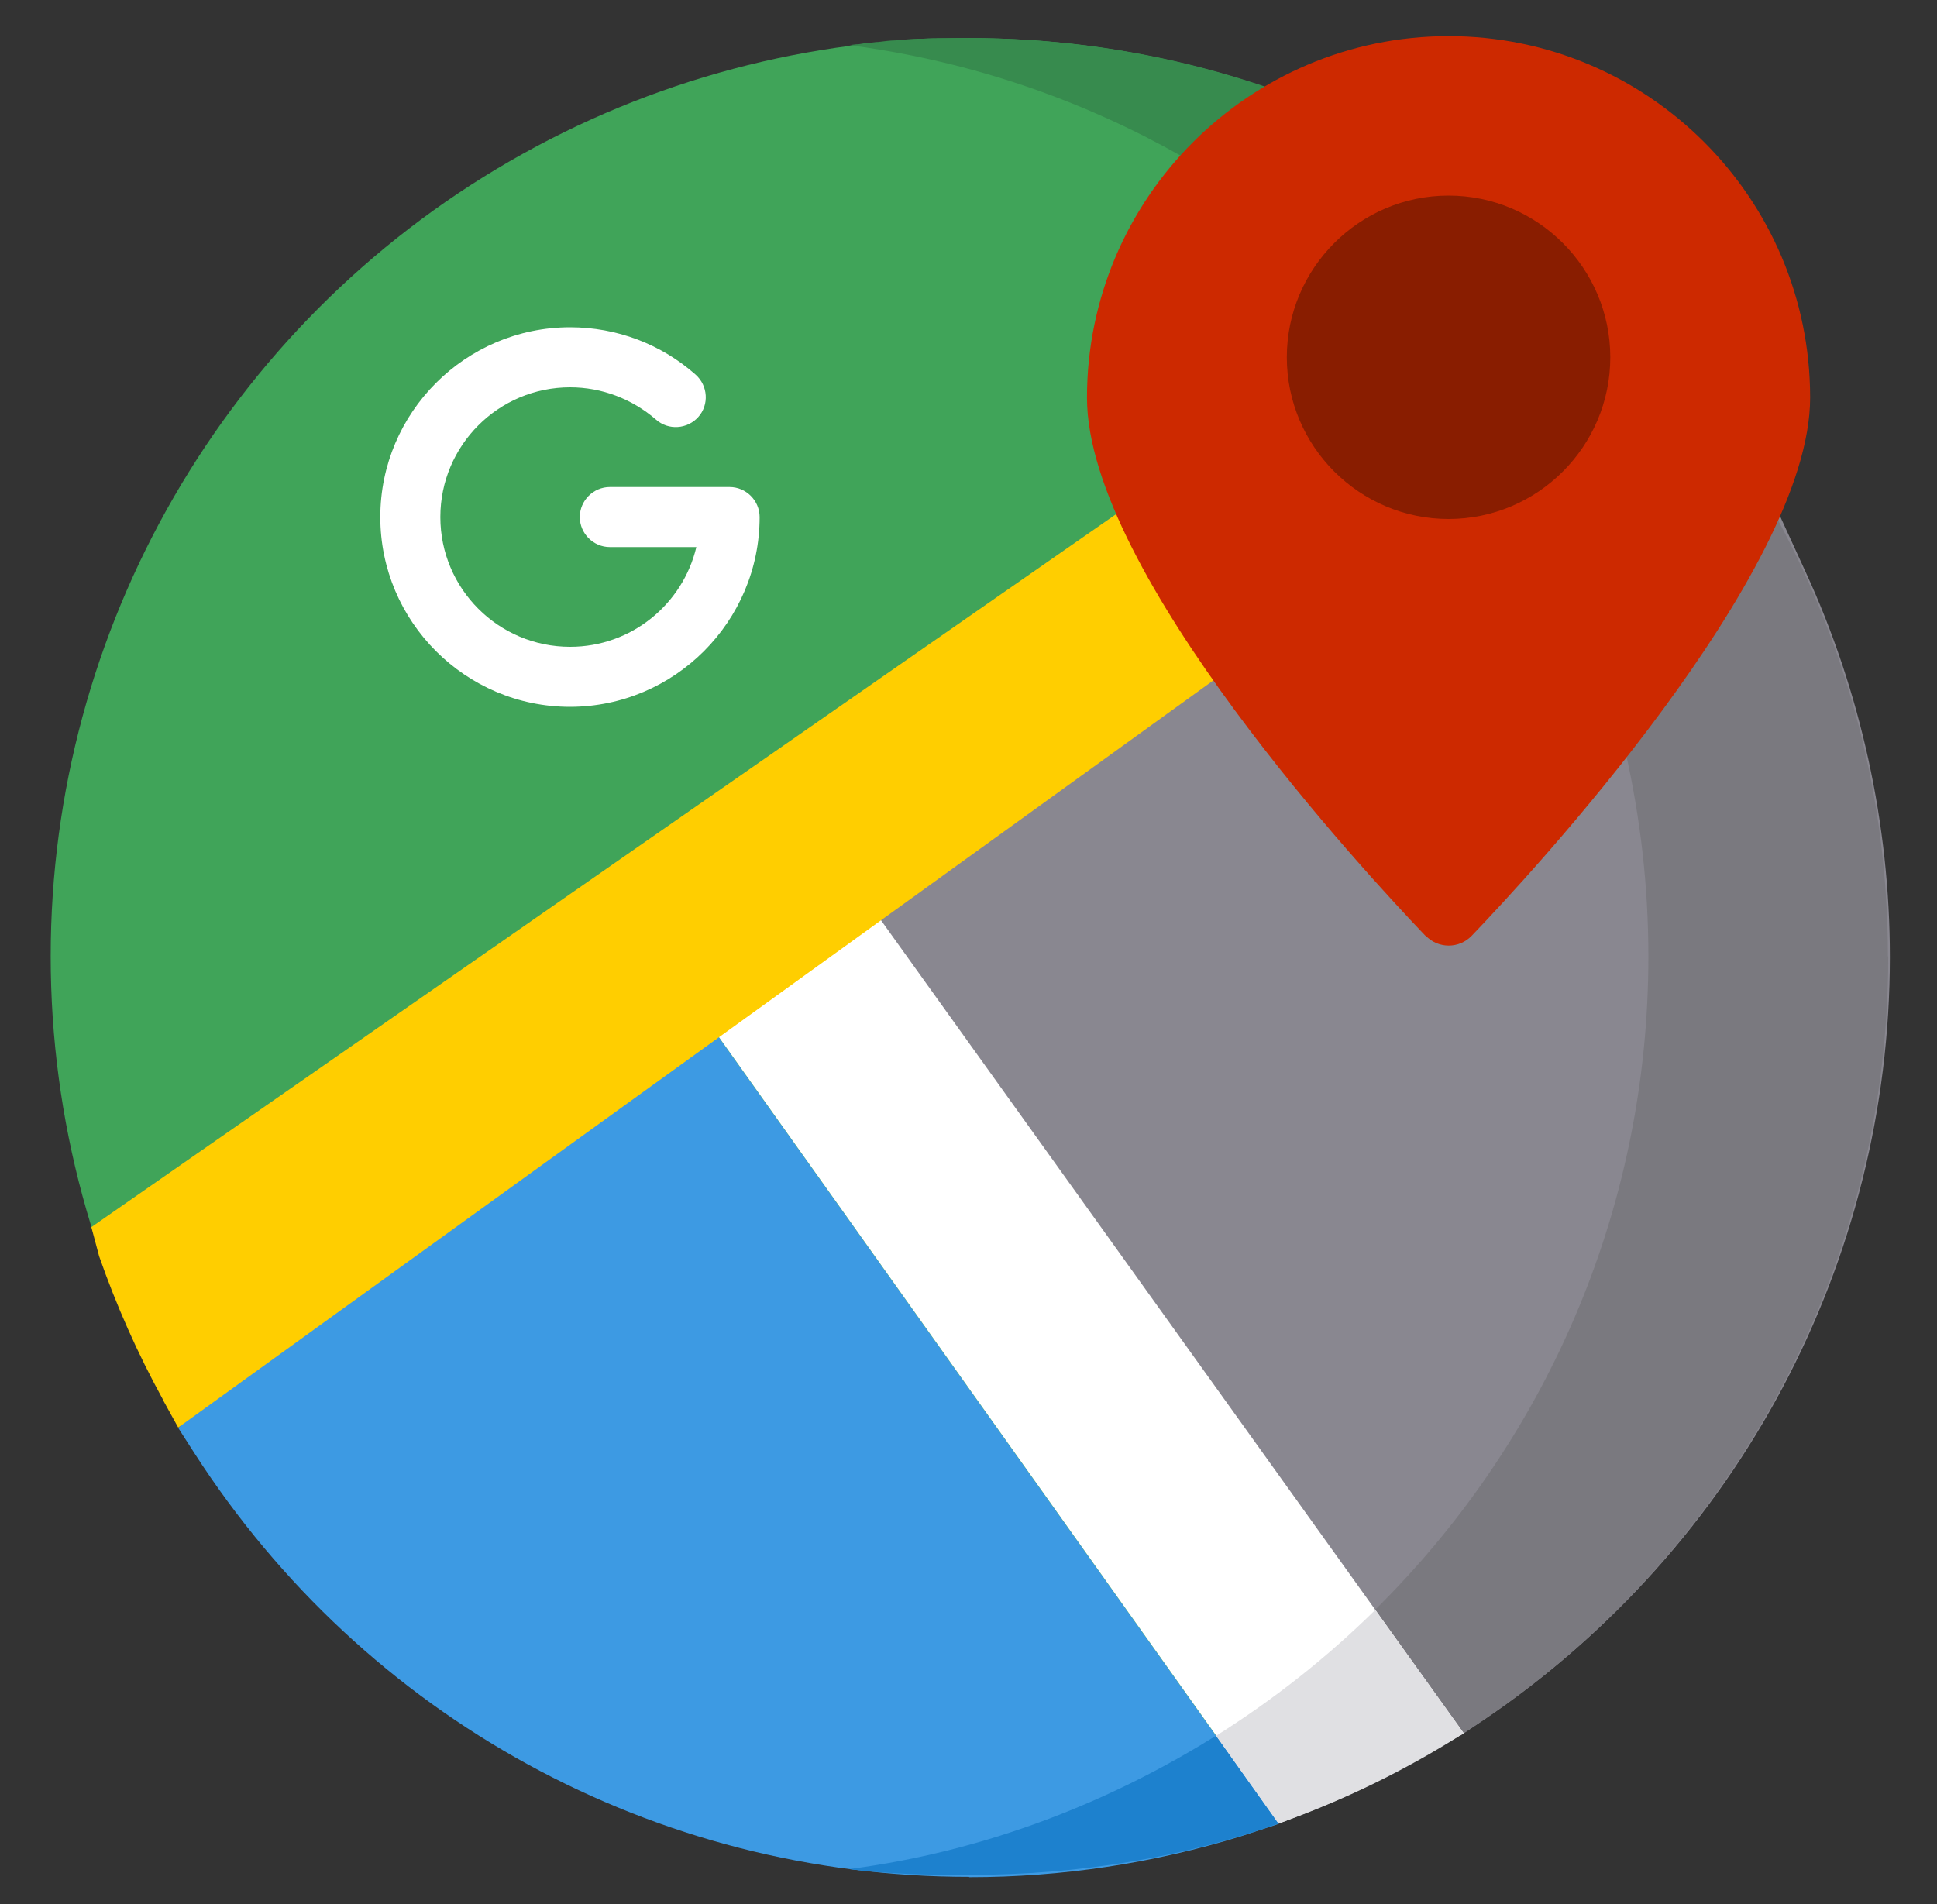
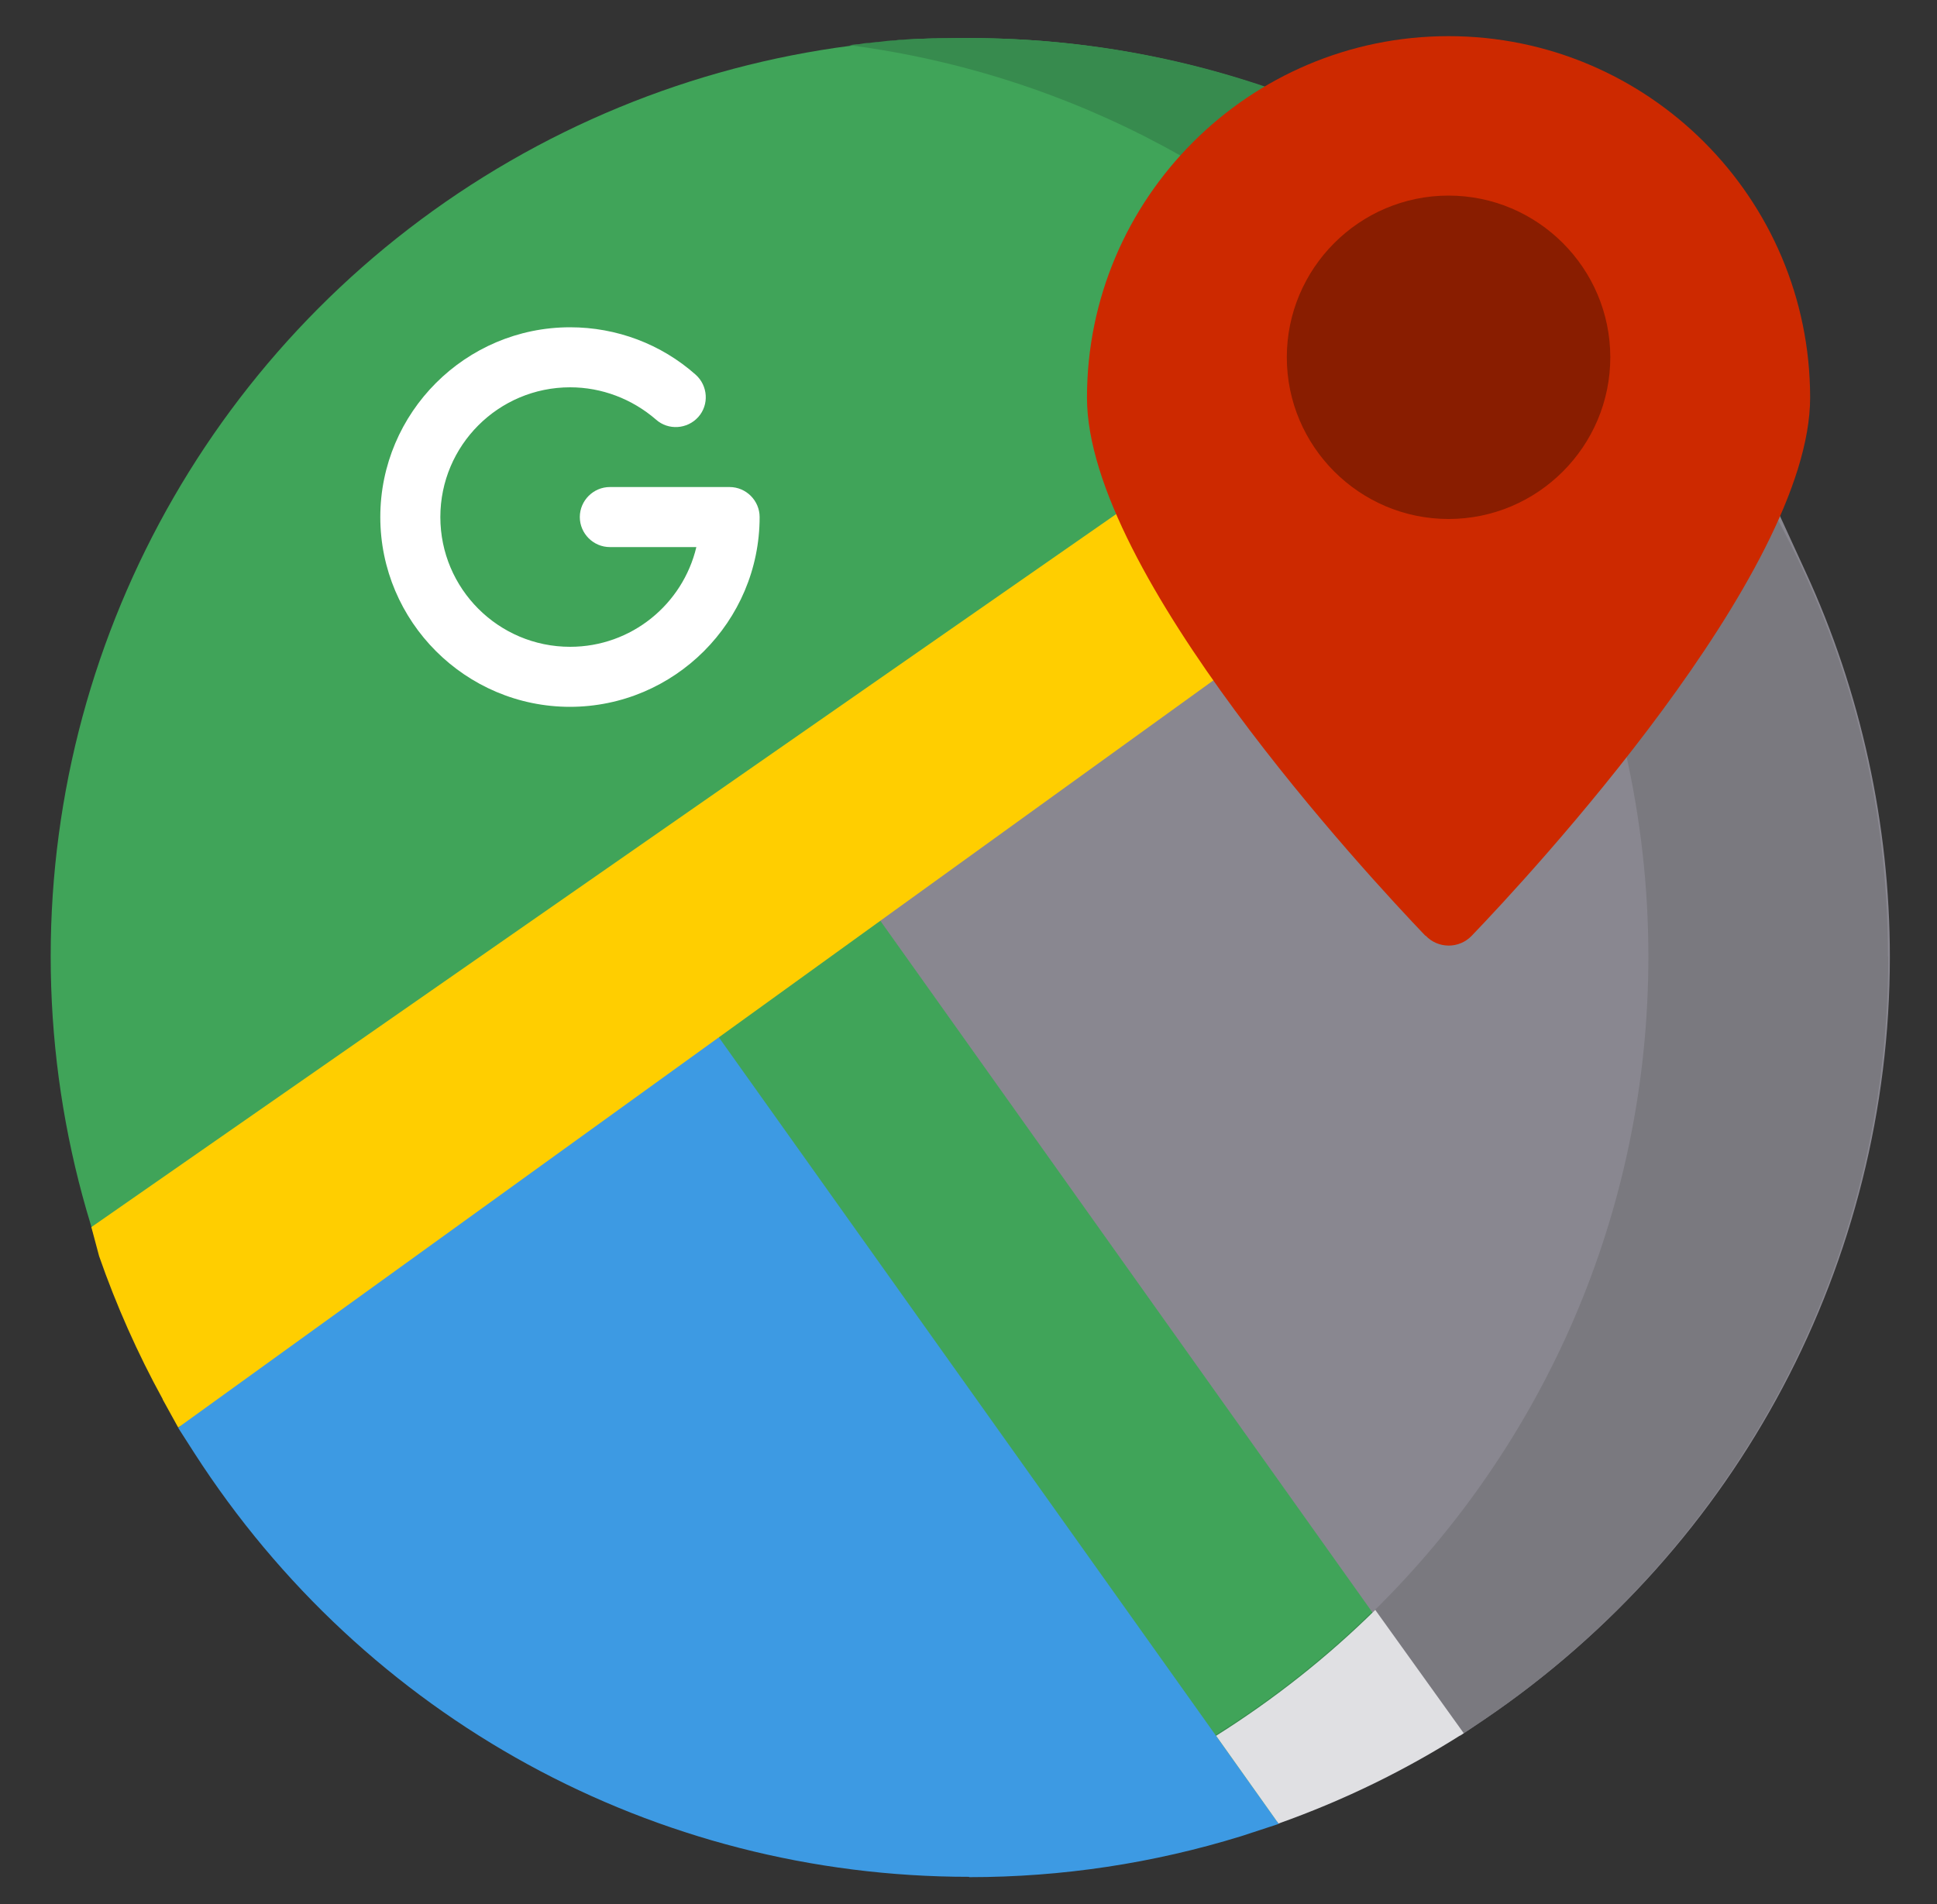
<svg xmlns="http://www.w3.org/2000/svg" id="Layer_1" version="1.1" viewBox="0 0 60 59">
  <rect x="0" y="0" width="60" height="59" fill="#333333" stroke="none" />
  <defs>
    <style>
      .st0 {
        fill: #3d9ae3;
      }

      .st1 {
        fill: #898790;
      }

      .st2 {
        fill: #ffce00;
      }

      .st3 {
        fill: #1d81ce;
      }

      .st4 {
        fill: #891d00;
      }

      .st5 {
        fill: #40a459;
      }

      .st6 {
        fill: #e0e0e3;
      }

      .st7 {
        fill: #378b4e;
      }

      .st8 {
        fill: #fff;
      }

      .st9 {
        fill: #7a797f;
      }

      .st10 {
        fill: #cd2900;
      }
    </style>
  </defs>
  <circle class="st5" cx="30.02" cy="29.63" r="28.45" />
  <path class="st7" d="M30.02,1.18h-.81c-.21,0-.41,0-.61.02h-.16c-.16,0-.31.02-.46.03-.08,0-.16,0-.23.02-.18,0-.36.03-.54.05-.09,0-.18.02-.28.03-.11,0-.22.02-.33.04-.1,0-.19.02-.29.03,13.96,1.82,24.74,13.76,24.74,28.21s-10.78,26.39-24.74,28.21c.1,0,.19.02.29.03.11,0,.22.03.33.04.09,0,.18.02.28.03.18.02.36.03.54.05.08,0,.16,0,.23.02.15,0,.31.02.46.03h.16c.2,0,.41.02.61.02h.81c15.71,0,28.45-12.74,28.45-28.45S45.74,1.18,30.02,1.18Z" />
  <path class="st1" d="M26.31,27.16l11.87-6.81s12.98,2.77,15.98-2.7l.95-1.72.82,1.79c1.71,3.71,2.61,7.83,2.61,11.93,0,9.43-4.67,18.25-12.5,23.58l-.81.55-18.92-26.6v-.02Z" />
  <path class="st9" d="M58.48,29.63c0-4.92-1.25-9.54-3.44-13.58l-.87,1.59c-1.05,1.92-2.44,3.88-3.82,5.65.46,2.04.71,4.16.71,6.34,0,7.95-3.26,15.13-8.51,20.29l2.66,3.86c7.98-5.04,13.28-14.02,13.28-24.15h-.01Z" />
  <path class="st0" d="M30.02,58.15c-9.74,0-18.71-4.91-24-13.13l-.5-.78,15.85-13.36,18.24,25.63-1.16.38c-2.72.84-5.55,1.27-8.42,1.27h-.01Z" />
-   <path class="st3" d="M39.72,56.46l-1.93-2.76c-3.4,2.15-7.31,3.67-11.49,4.21,1.21.16,2.46.18,3.72.18,3.39,0,6.68-.54,9.69-1.63h.01Z" />
-   <path class="st8" d="M21.37,30.87l4.95-3.71,19.02,26.54-.92.54c-1.31.77-2.68,1.43-4.09,1.98l-.72.28-18.24-25.63Z" />
  <path class="st6" d="M39.6,56.5c2.03-.72,3.95-1.66,5.74-2.8l-2.74-3.82c-1.49,1.47-3.15,2.78-4.93,3.9l1.94,2.73h0Z" />
  <path class="st2" d="M5.04,43.35c-.78-1.42-1.44-2.91-1.97-4.43l-.24-.9L36.21,14.79l4.95,3.71L5.52,44.23l-.48-.87h0Z" />
  <path class="st10" d="M44.15,28.99c-1.75-1.83-10.48-11.22-10.48-16.67,0-6.17,5.02-11.2,11.2-11.2s11.2,5.02,11.2,11.2c0,5.45-8.73,14.85-10.48,16.67h0c-.39.41-1.04.41-1.43,0h-.01Z" />
  <path class="st4" d="M44.87,16.08c-2.76,0-5.01-2.25-5.01-5.01s2.25-5.01,5.01-5.01,5.01,2.25,5.01,5.01-2.25,5.01-5.01,5.01Z" />
  <path class="st8" d="M17.65,21.9c3.24,0,5.88-2.64,5.88-5.88,0-.51-.42-.93-.93-.93h-3.71c-.51,0-.93.42-.93.93s.42.93.93.93h2.68c-.42,1.77-2.01,3.09-3.91,3.09-2.22,0-4.02-1.8-4.02-4.02s1.8-4.02,4.02-4.02c.98,0,1.92.36,2.66,1,.38.34.97.3,1.31-.08s.3-.97-.08-1.31c-1.07-.95-2.45-1.47-3.89-1.47-3.24,0-5.88,2.64-5.88,5.88s2.64,5.88,5.88,5.88h-.01Z" />
</svg>